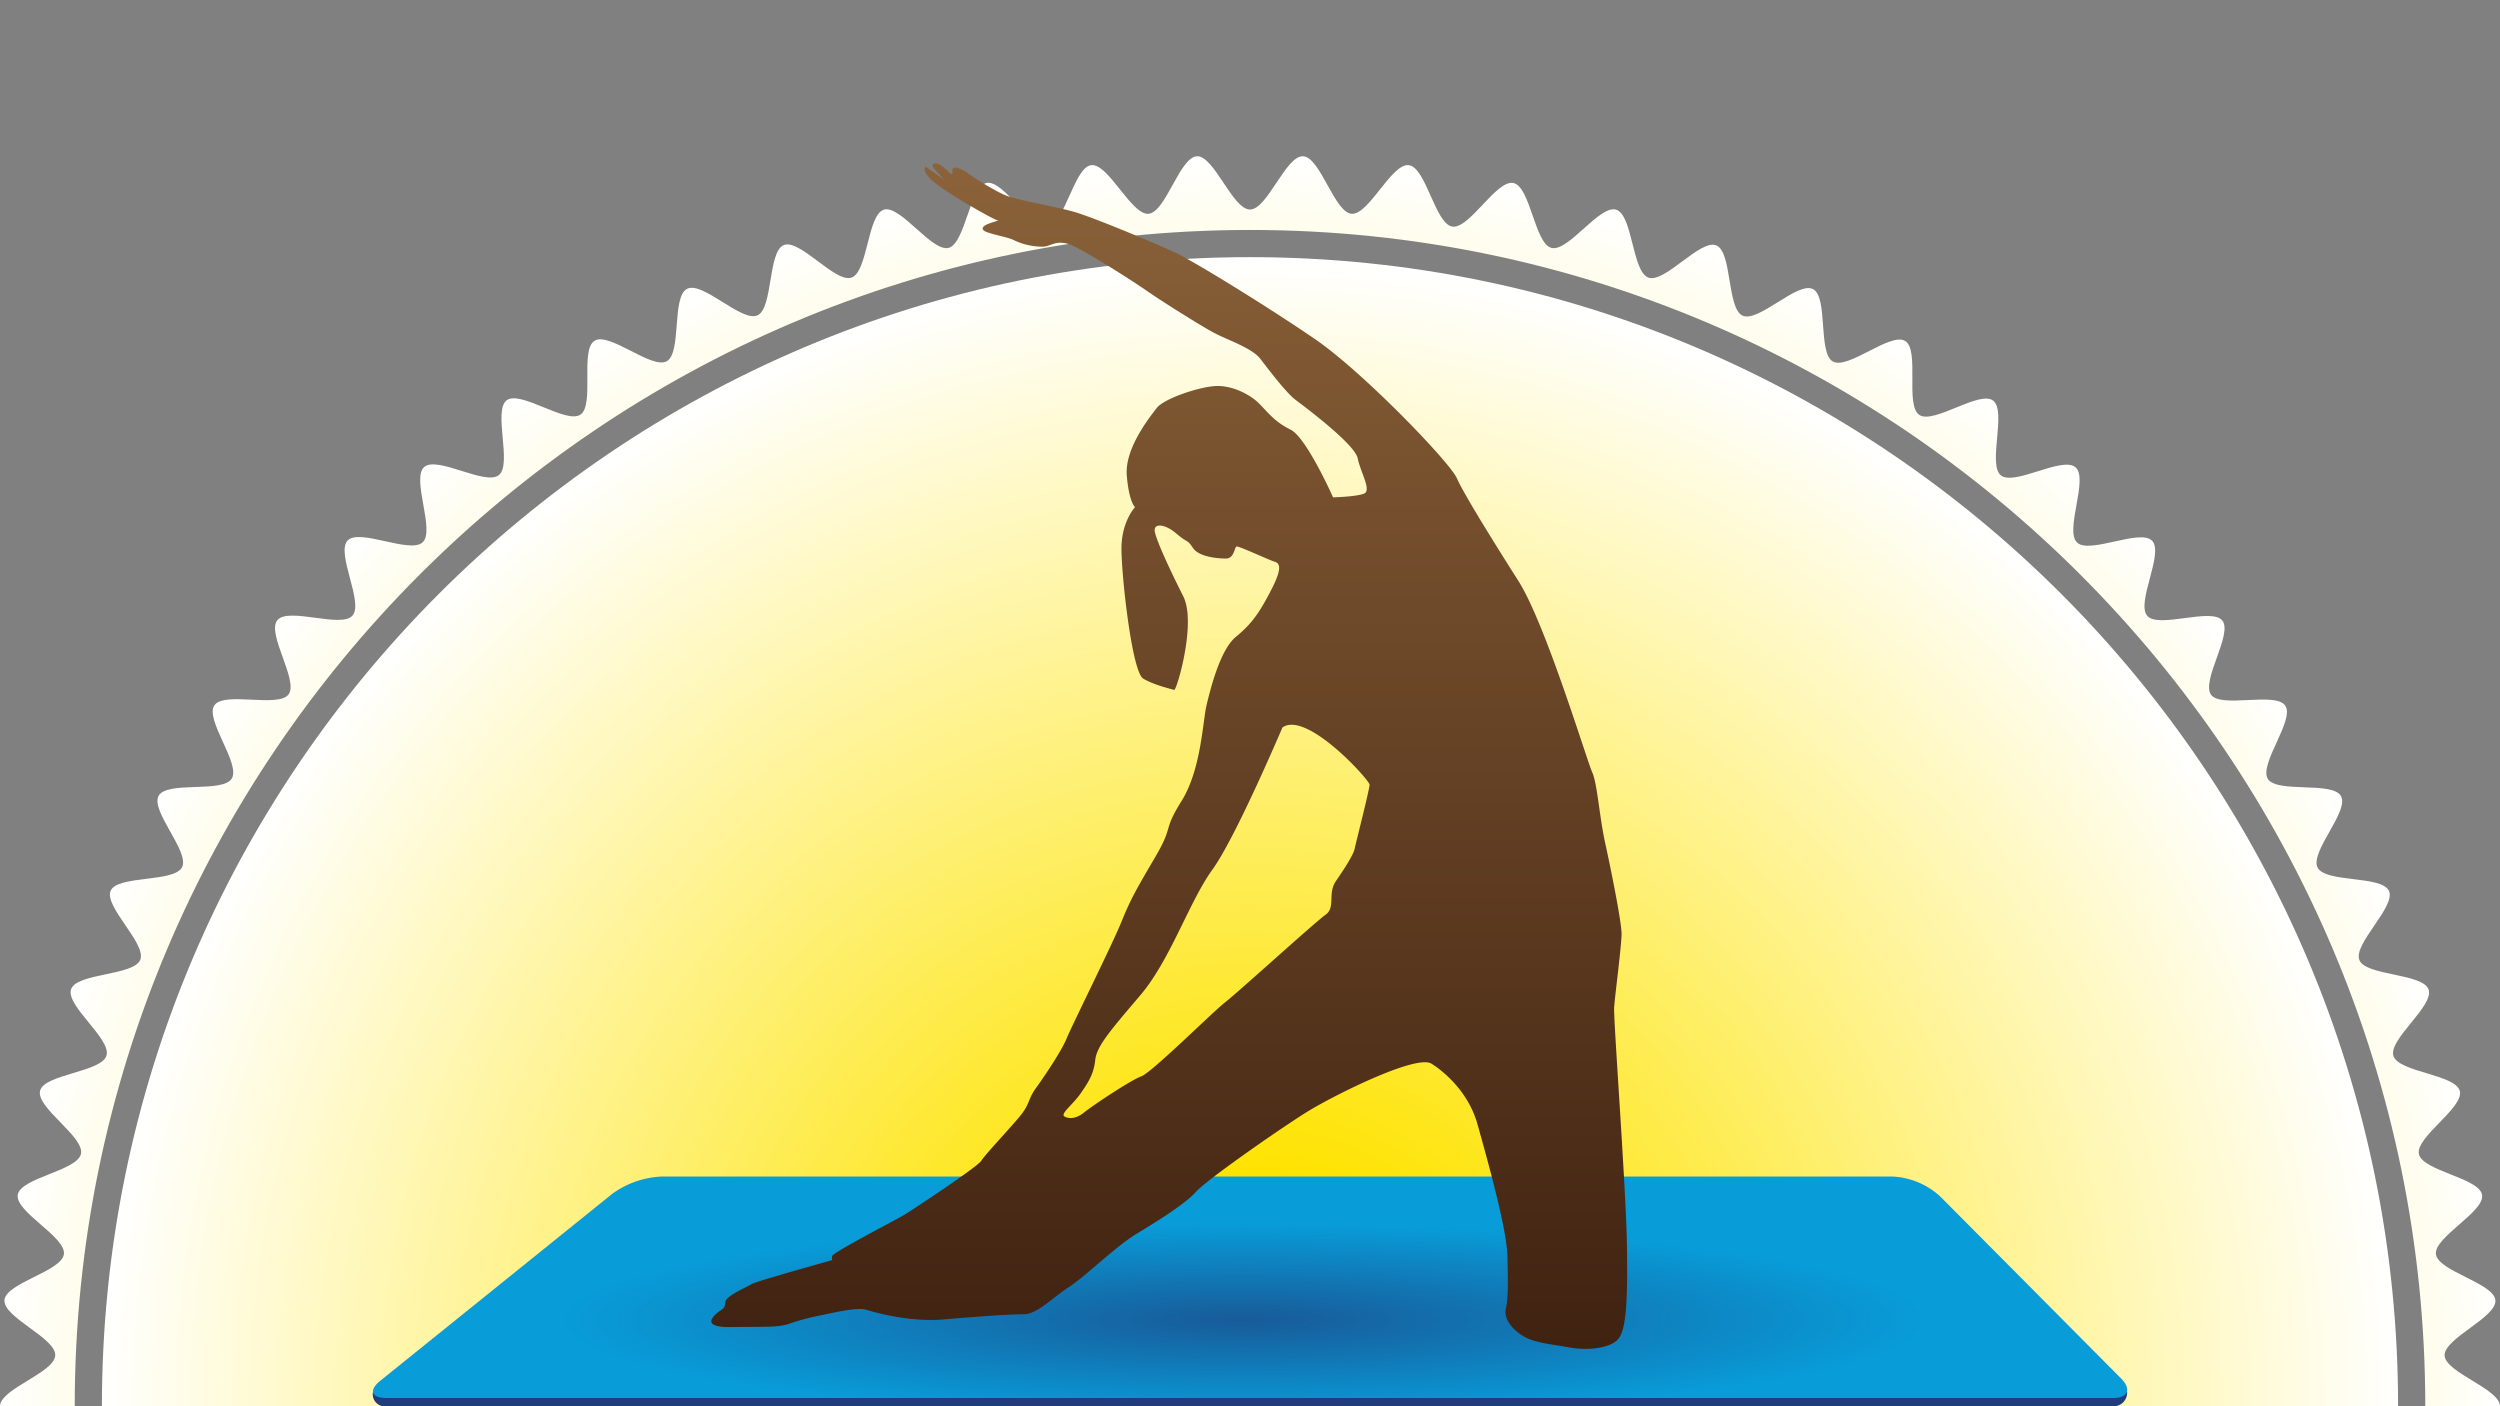
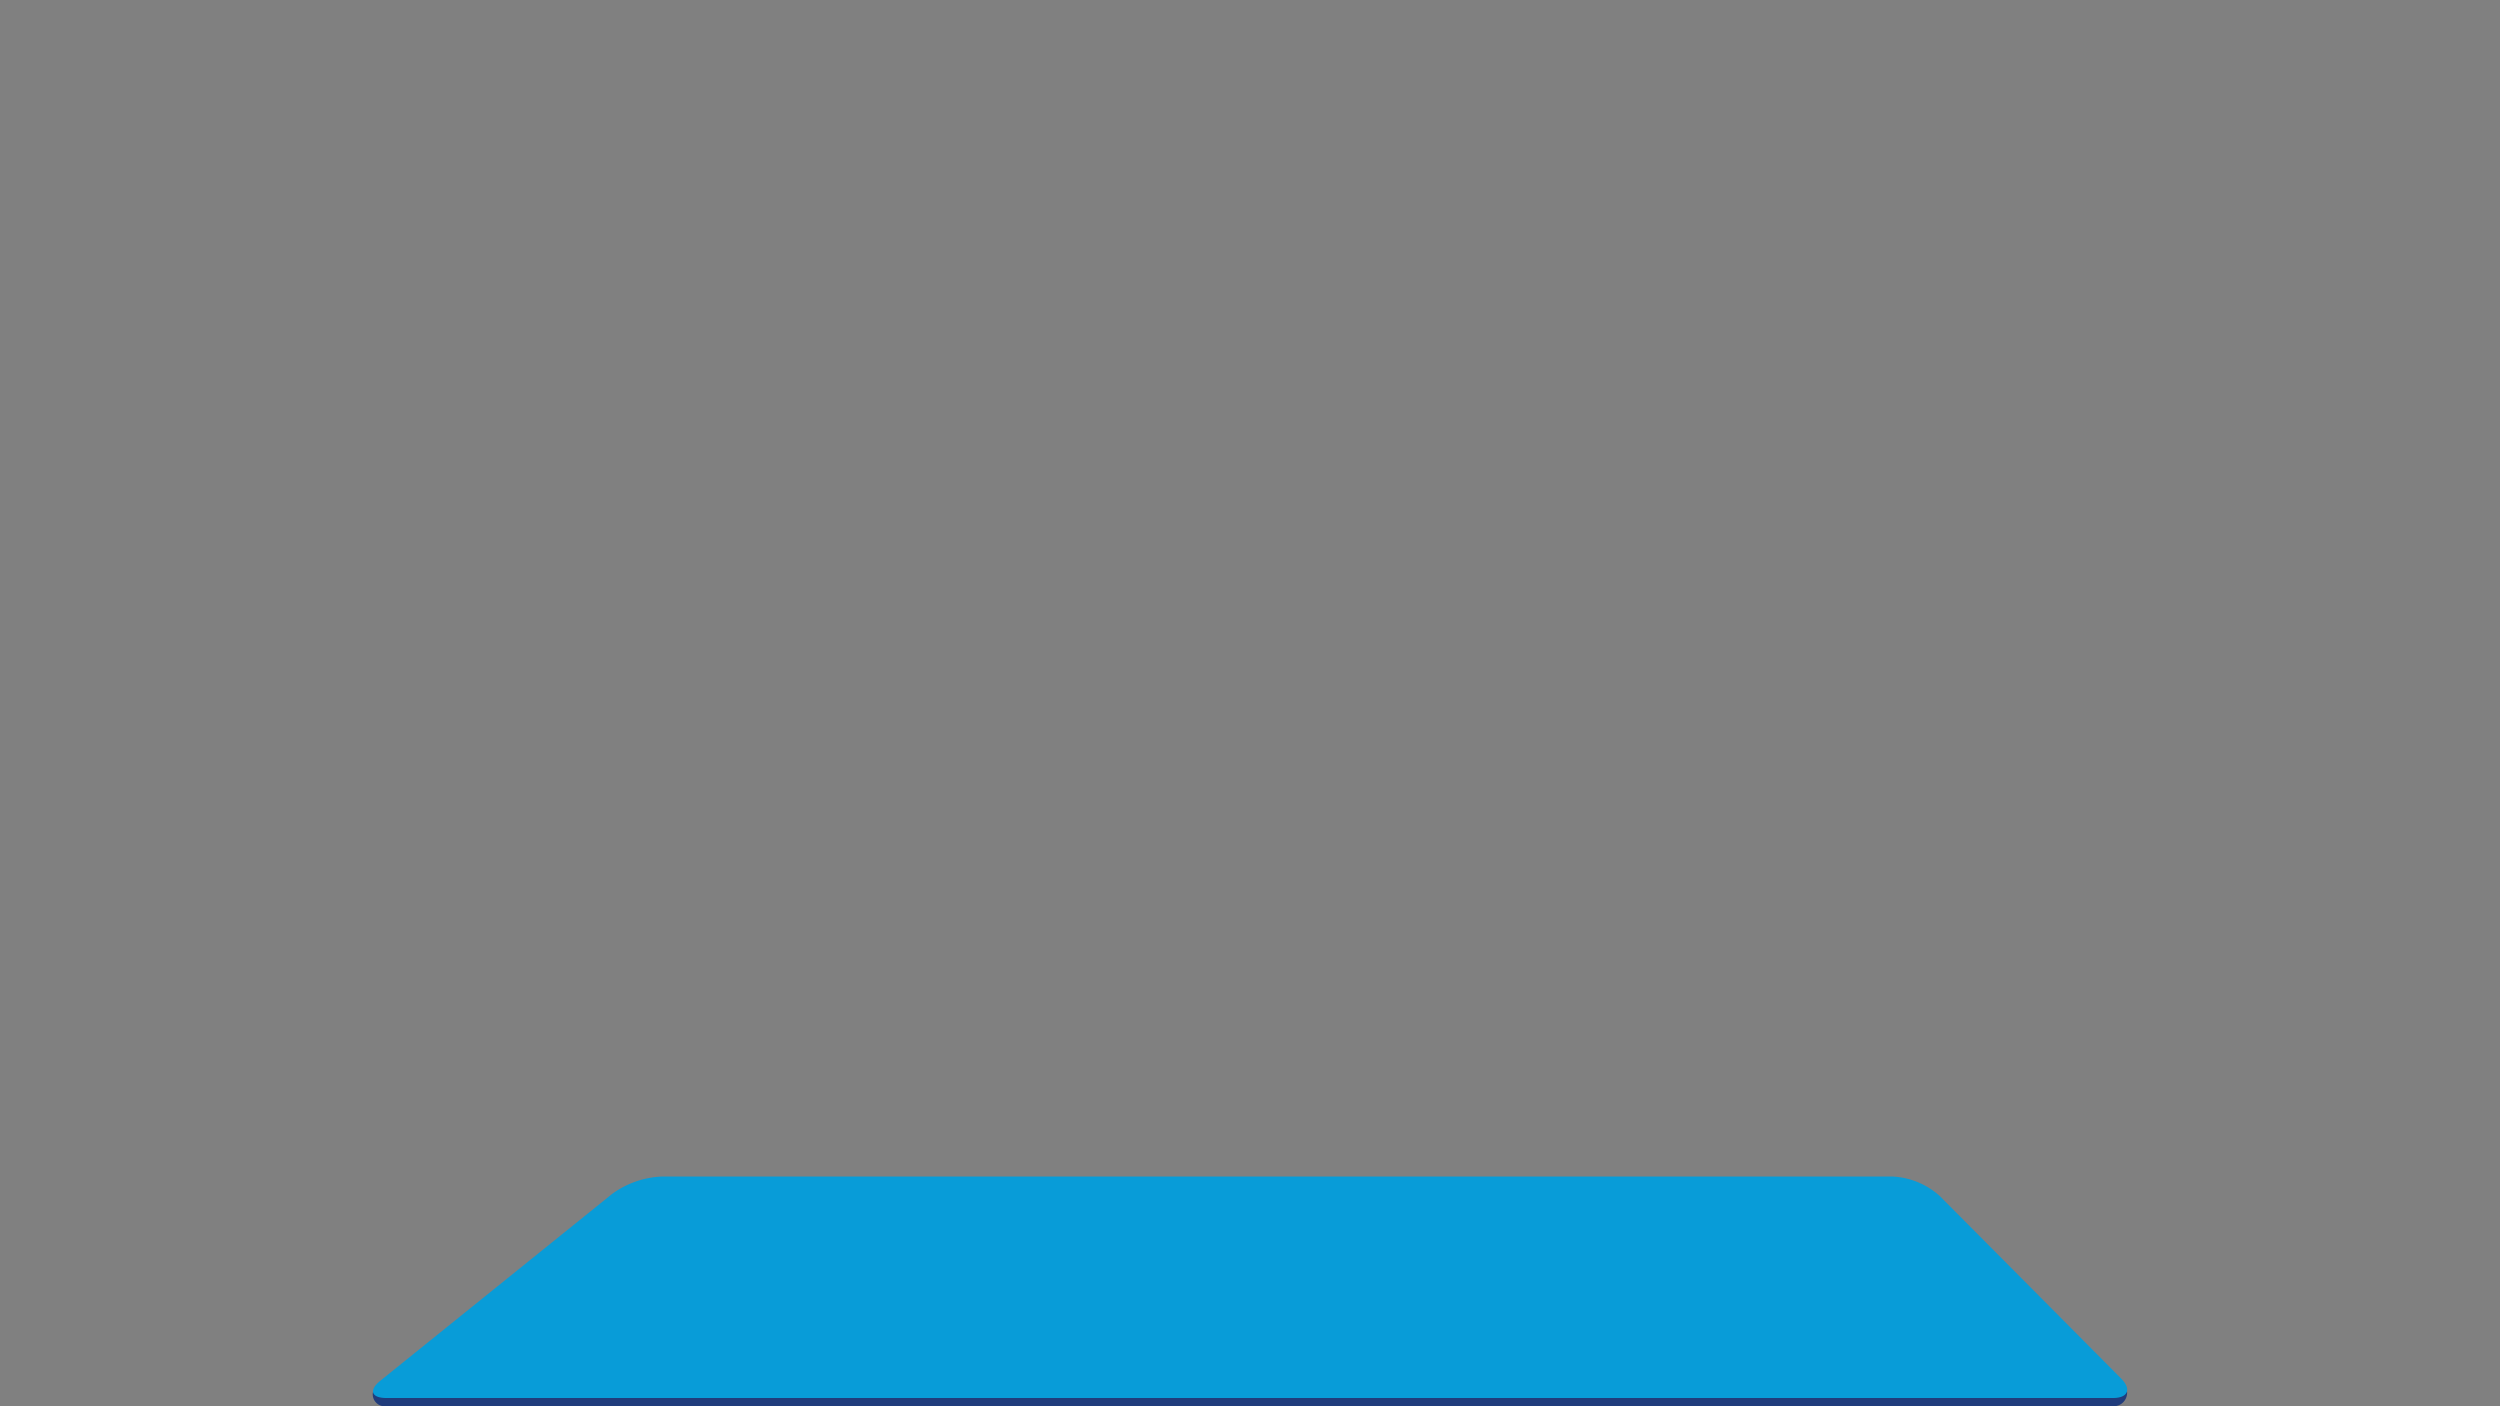
<svg xmlns="http://www.w3.org/2000/svg" xmlns:xlink="http://www.w3.org/1999/xlink" viewBox="0 0 640 360">
  <rect x="0" y="0" width="640" height="360" fill="#808080" stroke="none" />
  <defs>
    <style>.cls-1{fill:none;}.cls-2{clip-path:url(#clip-path);}.cls-3{fill:url(#Dégradé_sans_nom_7);}.cls-4{fill:url(#Dégradé_sans_nom_7-2);}.cls-5{fill:#203c7c;}.cls-6{fill:#089cd8;}.cls-7{clip-path:url(#clip-path-2);}.cls-8{opacity:0.68;fill:url(#Dégradé_sans_nom_27);}.cls-9{fill:url(#Nouvelle_nuance_de_dégradé_1);}</style>
    <clipPath id="clip-path">
-       <rect class="cls-1" width="640" height="360" />
-     </clipPath>
+       </clipPath>
    <radialGradient id="Dégradé_sans_nom_7" cx="320" cy="360" r="320" gradientUnits="userSpaceOnUse">
      <stop offset="0.2" stop-color="#fee300" />
      <stop offset="1" stop-color="#fff" />
    </radialGradient>
    <radialGradient id="Dégradé_sans_nom_7-2" cy="360" r="294.04" xlink:href="#Dégradé_sans_nom_7" />
    <clipPath id="clip-path-2">
      <polygon class="cls-1" points="544.53 359.95 95.47 359.95 169.22 301 484.71 301 544.53 359.95" />
    </clipPath>
    <radialGradient id="Dégradé_sans_nom_27" cx="448.98" cy="2391.37" r="162.75" gradientTransform="translate(-162 -20.83) scale(1.07 0.15)" gradientUnits="userSpaceOnUse">
      <stop offset="0" stop-color="#203c7c" />
      <stop offset="1" stop-color="#203c7c" stop-opacity="0" />
    </radialGradient>
    <linearGradient id="Nouvelle_nuance_de_dégradé_1" x1="299.32" y1="345.26" x2="299.32" y2="41.76" gradientUnits="userSpaceOnUse">
      <stop offset="0" stop-color="#402211" />
      <stop offset="1" stop-color="#8b6239" />
    </linearGradient>
  </defs>
  <g id="Fond">
    <g class="cls-2">
      <path class="cls-3" d="M625.82,373C626,368.6,640,364.46,640,360s-14-8.6-14.18-13,13.41-9.75,13-14.15-14.67-7.39-15.22-11.77,12.55-10.85,11.81-15.2-15.25-6.11-16.17-10.44,11.58-11.87,10.47-16.15-15.71-4.78-17-9,10.52-12.82,9-17-16.06-3.42-17.71-7.52,9.4-13.67,7.57-17.7-16.29-2-18.28-6,8.2-14.42,6-18.28-16.41-.64-18.73-4.41,6.95-15.06,4.47-18.73-16.4.76-19-2.8,5.65-15.59,2.87-19-16.27,2.14-19.2-1.19,4.31-16,1.25-19.21-16,3.5-19.23.43,3-16.32-.38-19.25-15.68,4.85-19.12,2.06,1.56-16.51-2-19.15-15.21,6.16-18.89,3.67.17-16.59-3.6-18.92-14.64,7.43-18.51,5.26S468.07,76,464.11,74s-13.95,8.64-18,6.81-2.64-16.37-6.76-18S426.2,72.55,422,71.07,418,55,413.74,53.68s-12.27,10.9-16.57,9.78-5.38-15.68-9.73-16.61S376.14,58.75,371.76,58s-6.69-15.16-11.1-15.72S350.41,55.1,346,54.73,338,40.19,333.58,40,324.45,53.64,320,53.64,310.82,39.82,306.42,40s-8,14.36-12.4,14.73-10.3-13-14.67-12.45-6.76,15-11.11,15.72-11.36-12.08-15.68-11.16-5.44,15.51-9.72,16.62-12.34-11.08-16.57-9.78-4.1,15.91-8.27,17.38-13.24-10-17.35-8.32-2.72,16.2-6.75,18-14-8.81-18-6.81-1.34,16.37-5.2,18.54S156,84.9,152.21,87.23s.06,16.43-3.61,18.91-15.33-6.31-18.88-3.67,1.45,16.36-2,19.15-15.8-5-19.13-2.06,2.83,16.18-.37,19.25-16.17-3.64-19.23-.44,4.17,15.89,1.25,19.22S73.82,155.32,71,158.77s5.51,15.48,2.87,19-16.55-.87-19,2.81,6.79,14.95,4.46,18.73-16.56.53-18.72,4.41,8,14.32,6,18.28S30.17,224,28.34,228s9.23,13.58,7.57,17.7-16.23,3.34-17.71,7.53,10.35,12.74,9.06,17-15.89,4.71-17,9,11.41,11.8,10.47,16.15S5.3,301.47,4.55,305.85s12.37,10.79,11.81,15.21S1.51,328.39,1.14,332.83s13.23,9.7,13,14.16S0,355.54,0,360s14,8.6,14.18,13-13.41,9.75-13,14.15,14.67,7.39,15.22,11.77S3.81,409.79,4.55,414.14s15.25,6.11,16.17,10.44S9.14,436.45,10.25,440.73s15.71,4.78,17,9-10.52,12.82-9,17,16.06,3.42,17.71,7.52-9.4,13.67-7.57,17.7,16.29,2,18.28,6-8.2,14.42-6,18.28,16.41.64,18.73,4.41-7,15.06-4.47,18.73,16.4-.76,19,2.8-5.65,15.59-2.87,19,16.27-2.14,19.2,1.19S85.9,578.4,89,581.6s16-3.5,19.23-.44-3,16.32.38,19.26,15.68-4.85,19.12-2.06-1.56,16.51,2,19.15,15.21-6.16,18.89-3.67-.17,16.58,3.6,18.92,14.64-7.43,18.51-5.26,1.24,16.54,5.2,18.54,14-8.64,18-6.81,2.64,16.37,6.76,18,13.16-9.81,17.35-8.33,4,16.09,8.27,17.39,12.27-10.9,16.57-9.78,5.38,15.68,9.73,16.61,11.3-11.9,15.68-11.16,6.69,15.17,11.1,15.73S289.59,664.9,294,665.27s8,14.54,12.4,14.73,9.13-13.64,13.58-13.64,9.18,13.82,13.58,13.64,8-14.36,12.4-14.73,10.3,13,14.67,12.45,6.76-15,11.11-15.72,11.36,12.08,15.68,11.15,5.44-15.5,9.72-16.61,12.34,11.08,16.57,9.78,4.1-15.91,8.27-17.38,13.24,10,17.35,8.32,2.72-16.2,6.75-18,14,8.81,18,6.81,1.34-16.38,5.2-18.54,14.74,7.59,18.5,5.26-.06-16.43,3.61-18.91,15.33,6.31,18.88,3.67-1.45-16.36,2-19.15,15.8,5,19.13,2.06-2.83-16.18.37-19.25,16.17,3.64,19.23.44-4.17-15.89-1.25-19.22,16.42,2.27,19.21-1.18-5.51-15.48-2.87-19,16.55.87,19-2.81-6.79-15-4.46-18.73,16.56-.53,18.72-4.41-8-14.32-6-18.28,16.46-1.94,18.29-6-9.23-13.58-7.57-17.7,16.23-3.34,17.71-7.53-10.35-12.74-9.06-17,15.89-4.71,17-9-11.41-11.8-10.47-16.15,15.42-6.05,16.17-10.43-12.37-10.79-11.81-15.21,14.85-7.33,15.22-11.77S625.63,377.47,625.82,373ZM320,661.13C154.1,661.13,19.13,526,19.13,360S154.1,58.87,320,58.87,620.87,194,620.87,360,485.9,661.13,320,661.13Z" />
      <path class="cls-4" d="M320,65.83c-162.07,0-293.91,132-293.91,294.17S157.93,654.17,320,654.17,613.91,522.21,613.91,360,482.07,65.83,320,65.83Z" />
    </g>
  </g>
  <g id="Moyen_tapis" data-name="Moyen tapis">
    <g id="Calque_7" data-name="Calque 7">
      <path class="cls-5" d="M544.53,356.26a3.46,3.46,0,0,1-3.65,3.74h-442a3.09,3.09,0,0,1-3.43-3.51l61.26-45.95a23.31,23.31,0,0,1,12.52-4.42H484.6a19.53,19.53,0,0,1,12,5Z" />
      <path class="cls-6" d="M543,352.89c2.73,2.74,1.79,5-2.08,5h-442c-3.87,0-4.57-2-1.56-4.42l59.39-47.86a23.3,23.3,0,0,1,12.52-4.41H484.6a19.47,19.47,0,0,1,12,5Z" />
      <g class="cls-7">
-         <ellipse class="cls-8" cx="320" cy="330.94" rx="245.83" ry="31.47" />
-       </g>
+         </g>
    </g>
-     <path id="_011" data-name="011" class="cls-9" d="M416.5,318.91c-.2-14.24-3.48-58-3.28-61s1.9-15.81,1.9-18.85-2.69-16.39-4.2-23.28-2-15.23-3.33-18.12-11.9-37.93-18.85-48.89-14-22.32-15.8-26.38-24-27.17-36.37-35.63-31.17-20-35.77-22.13-21.39-9.24-26.38-10.55-13.85-2.9-16.54-3.89-8.13-4.39-10-5.76-4.26-2.31-4.06-.59-.93,0-2.69-1.33-3.09-.59-1.91.74S241.67,46,241.67,46l-4.59-3.28s-1.38.39,1.12,3.09,16.34,10.56,17.13,10.56-1.52.59-2.5,1-2.3,1.32,0,2.12,5.58,1.31,6.95,2.1a16.94,16.94,0,0,0,7.34,1.56c2.1-.2,3-1.56,6.12-.77s17.13,9.82,20.41,12.12S308.28,84,311.56,85.6s9.06,3.67,11,6.16,6.56,8.67,9.06,10.57,15.22,11.37,15.95,15,3.67,8.27,1.57,9.06-7.88.93-7.88.93S334.47,112,330.4,110s-5.77-4.39-8.07-6.7-7.09-4.84-11.55-4.45-12.87,3.28-14.64,5.58-8.27,10.37-7.68,17.32,2.11,8.08,2.11,8.08-3.48,3.67-3.48,10.61,2.69,31.58,5.58,33.29,7.34,2.69,7.93,2.89,5.78-17.13,2.3-24-7.15-14.83-7.3-16.78,2.69-1.71,5.59.78,2.69,1.36,4.21,3.66,6.36,2.71,8.46,2.71,2.15-2.89,2.69-3.08,8.32,3.46,9.65,3.85,2.3,1.33-.79,7.3-5,8.66-9.05,12-6.52,13.45-7.49,17.5S307.5,197,302.51,205s-1.91,6.12-6.76,14.39-6.32,10.81-8.66,16.6-12.67,26.52-14,29.79-5.77,9.85-7.87,12.74-1.53,4.06-4,7.09-9.07,10-10,11.54-17,12.15-19.44,13.67S213,320.68,213,321.6v1s-20,5.58-20.61,6.13-6.56,2.87-6.71,4.63-.58,1.58-1.76,2.5-4.79,4,3.28,3.87,11.75.15,14.64-.78a57.93,57.93,0,0,1,8.66-2.3c3.66-.79,9.06-2,11.16-1.37s11.16,3.27,20,2.49,16.94-1.32,20.41-1.32,7.35-4.26,11.55-6.95S285.58,319.1,291,315.83s12.53-7.73,15.22-10.77,22.12-16.58,28.68-20.6,27.7-14.64,31.57-12.15c0,0,8.86,5.19,11.74,15.42s7.49,26.92,7.68,33.67.2,11.16-.39,13.65,1.57,5.25,4.46,7,7.48,2.1,11.74,2.89,10,.39,12.34-1.91S416.69,333.15,416.5,318.91ZM346.8,217.26c-.39,1.7-2.55,5-4.79,8.27s0,6.76-2.69,8.66-22.57,20-25.65,22.37-18.84,18.05-21.53,19-12.73,7.68-14.64,9.25-3.87,1.71-5,1,2.11-2.94,4.22-6,3.28-5,3.67-8.51,3.86-7.49,11.55-16.54,12.52-24,18.45-32.16,17.91-36.36,17.91-36.36c6.17-4.41,22.31,13.46,22.31,14.64S347.15,215.55,346.8,217.26Z" />
  </g>
</svg>